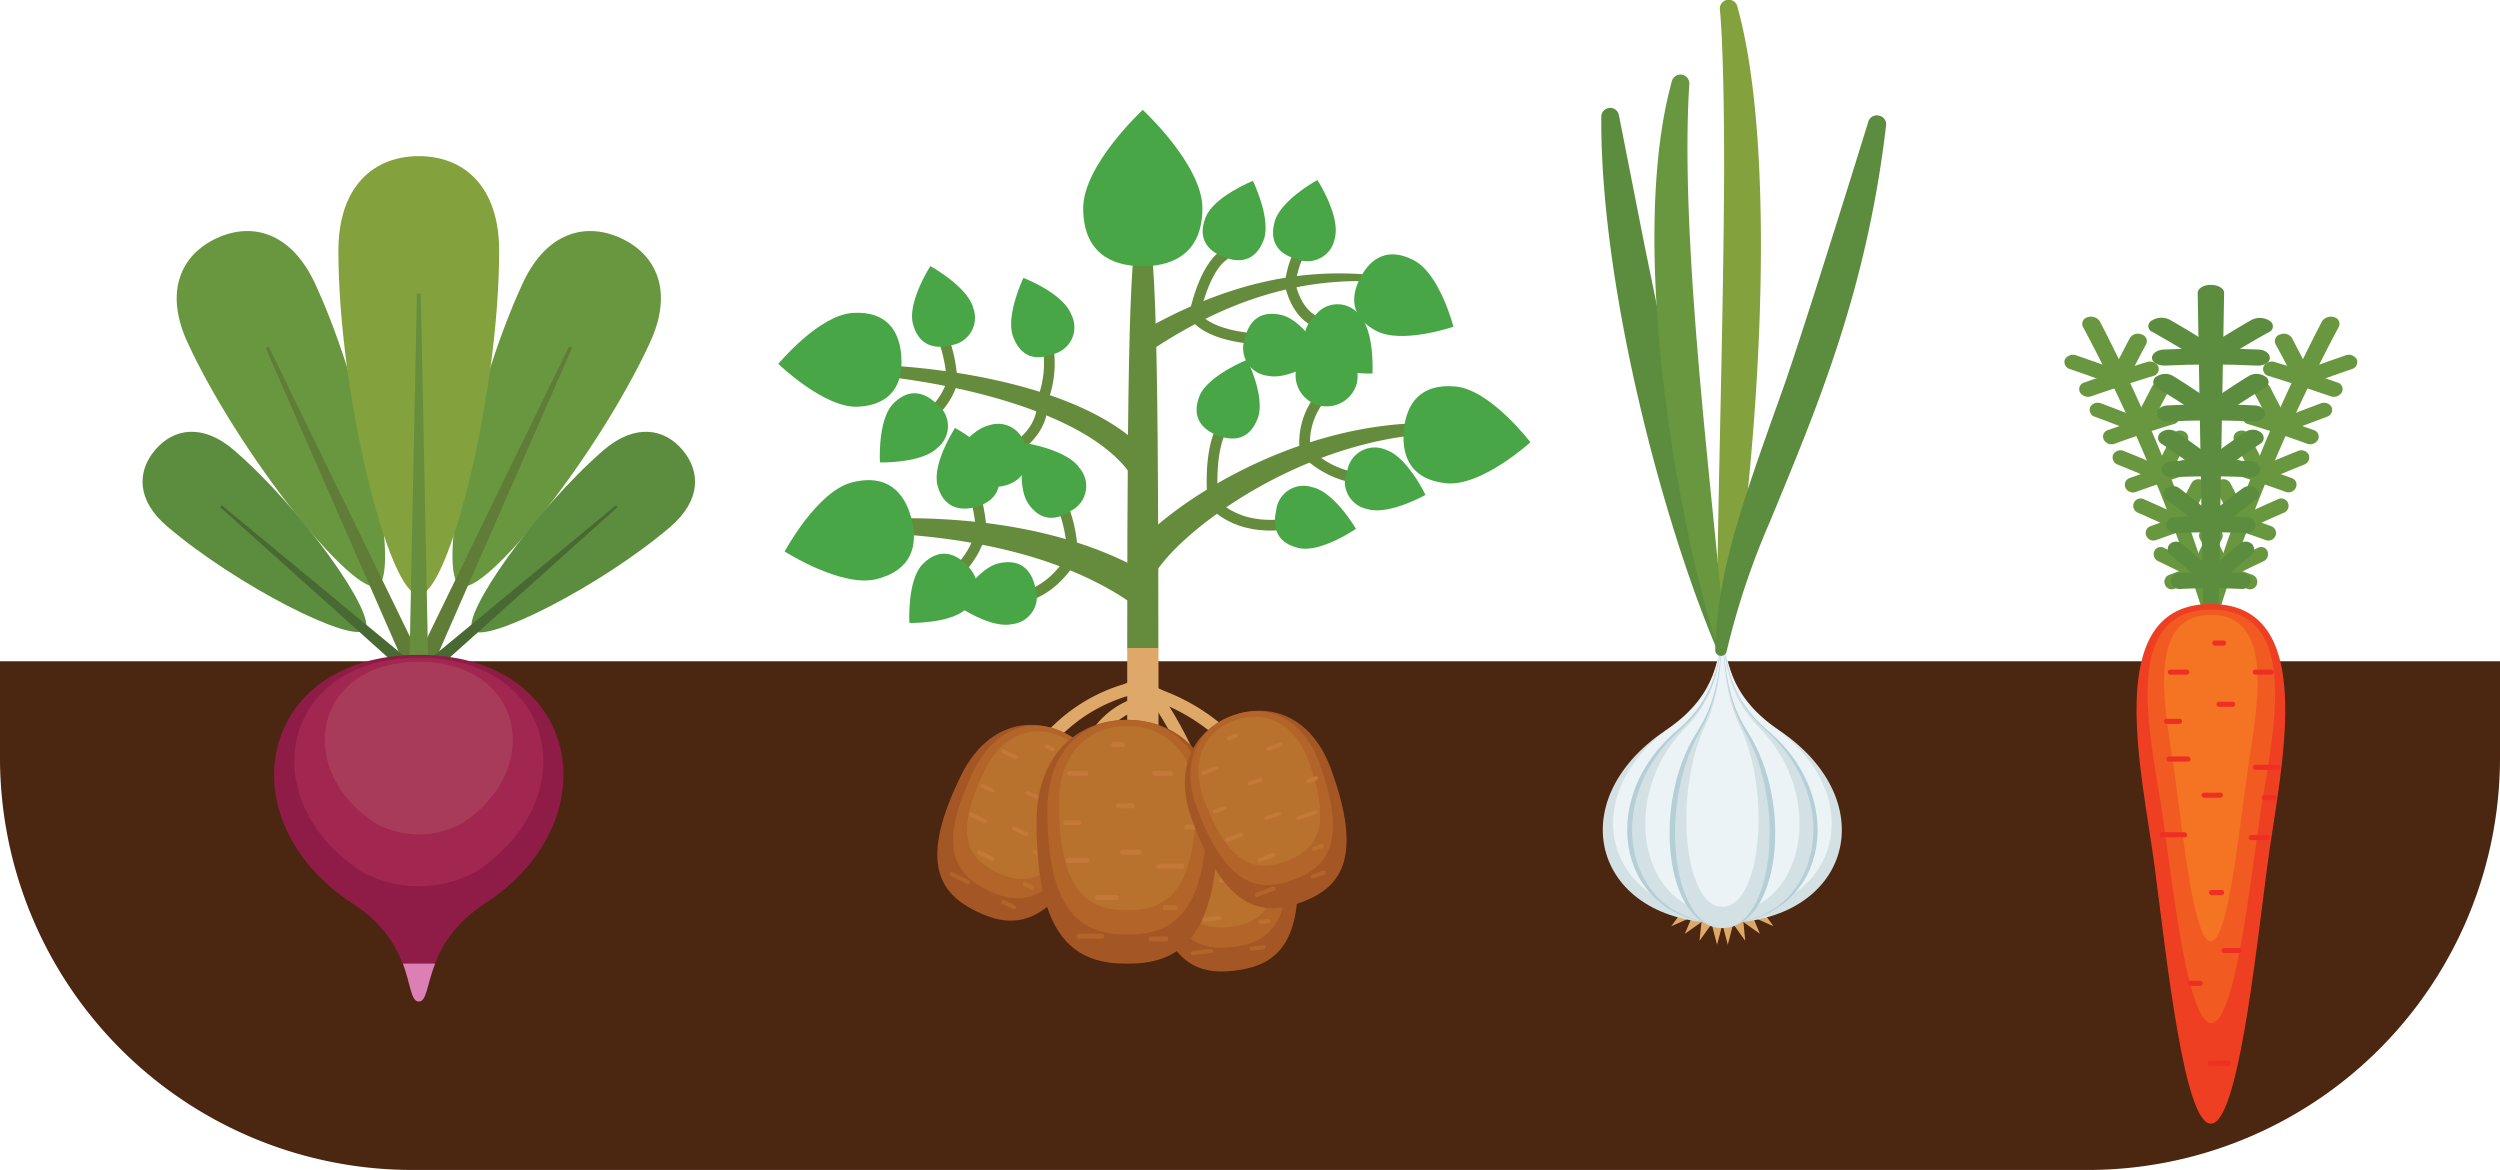
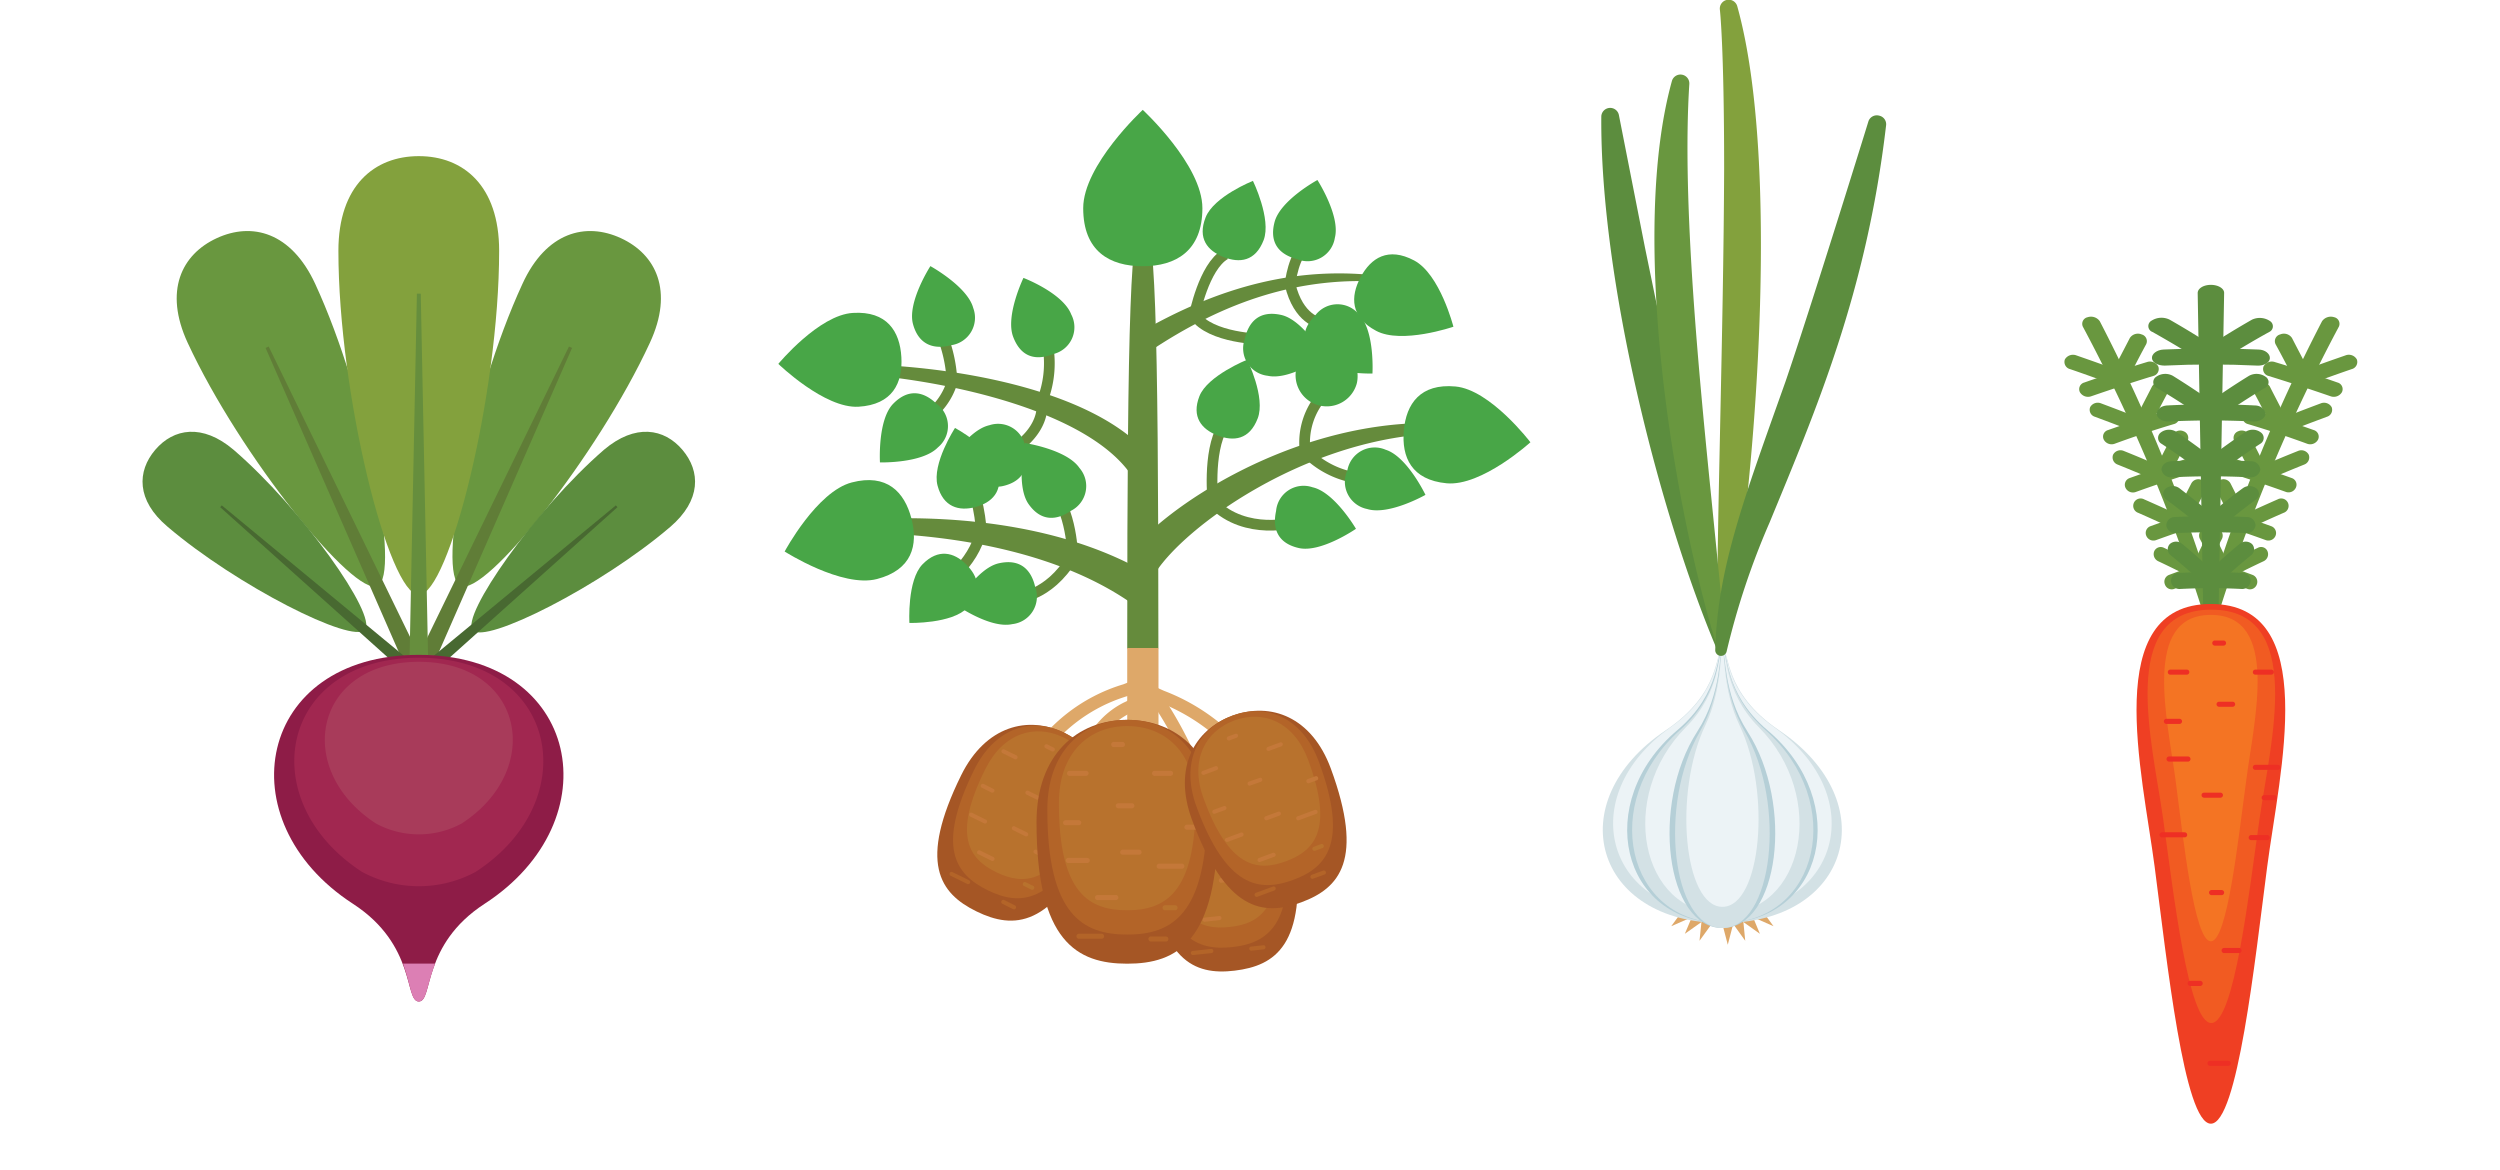
<svg xmlns="http://www.w3.org/2000/svg" viewBox="0 0 233.45 109.21">
  <defs>
    <style>.cls-1{fill:#4b2610;}.cls-2{fill:#658b3c;}.cls-3{fill:#dea869;}.cls-4{fill:#a55625;}.cls-5{fill:#b36428;}.cls-6{fill:#b8722d;}.cls-7{fill:#c47839;}.cls-8{fill:#48a647;}.cls-9{fill:none;stroke:#658b3c;stroke-miterlimit:10;}.cls-10{fill:#69973f;}.cls-11{fill:#607d37;}.cls-12{fill:#5c8d3e;}.cls-13{fill:#486931;}.cls-14{fill:#83a13d;}.cls-15{fill:#668e3d;}.cls-16{fill:#8e1c47;}.cls-17{fill:#dc7fb4;}.cls-18{fill:#a12750;}.cls-19{fill:#a83b5a;}.cls-20{fill:#d3e1e5;}.cls-21{fill:#ecf3f6;}.cls-22{fill:#b5cfd7;}.cls-23{fill:#ef3f23;}.cls-24{fill:#f15b22;}.cls-25{fill:#f47423;}.cls-26{fill:#ee2f24;}</style>
  </defs>
  <title>kitchen garden</title>
  <g id="Layer_2" data-name="Layer 2">
    <g id="Layer_1-2" data-name="Layer 1">
-       <path class="cls-1" d="M0,61.75H233.45a0,0,0,0,1,0,0v9a38.5,38.5,0,0,1-38.5,38.5H38.5A38.5,38.5,0,0,1,0,70.71v-9A0,0,0,0,1,0,61.75Z" />
      <path class="cls-2" d="M108.17,60.51l-1.45,2.63-1.46-2.63c0-31.56.33-39.92,1.46-39.92S108.17,29,108.17,60.51Z" />
      <rect class="cls-3" x="105.26" y="60.51" width="2.92" height="8.62" />
      <path class="cls-3" d="M96.73,71.72l-1-.64a16,16,0,0,1,9.17-7.18l1.44-.57.45,1.08c-.5.21-1,.4-1.48.58A14.92,14.92,0,0,0,96.73,71.72Z" />
      <path class="cls-3" d="M115.94,71.27a18.16,18.16,0,0,0-7.72-5.7l-1.3-.59.51-1.05c.41.2.82.38,1.27.58a19,19,0,0,1,8.15,6Z" />
      <path class="cls-3" d="M112.15,75.16a36.41,36.41,0,0,0-4.89-10c-.41-.66-.8-1.27-1.16-1.87l1-.6c.35.59.74,1.2,1.15,1.84a38.32,38.32,0,0,1,5,10.34Z" />
      <path class="cls-3" d="M102.29,70.08l-1.06-.49a7.85,7.85,0,0,1,3.74-4,2.78,2.78,0,0,0,1.23-1l1,.54a3.81,3.81,0,0,1-1.68,1.47A6.77,6.77,0,0,0,102.29,70.08Z" />
      <path class="cls-4" d="M102.19,78.5c-4,8.16-7.54,8.3-11,6.61s-5.46-4.56-1.43-12.73c2.27-4.59,6.23-5.62,9.65-3.93S104.46,73.9,102.19,78.5Z" />
      <path class="cls-5" d="M101.86,77.3c-3.54,7.19-6.64,7.31-9.65,5.82s-4.8-4-1.26-11.2c2-4.06,5.49-5,8.5-3.47S103.86,73.25,101.86,77.3Z" />
      <path class="cls-6" d="M101.3,76.45c-3,6.15-5.68,6.25-8.26,5S88.93,78,92,71.84c1.71-3.46,4.69-4.23,7.27-3S103,73,101.3,76.45Z" />
      <path class="cls-7" d="M94.75,70.89l-1.13-.56a.2.2,0,0,1-.09-.25.19.19,0,0,1,.26-.09l1.13.55a.2.2,0,0,1,.08.26A.18.18,0,0,1,94.75,70.89Z" />
      <path class="cls-7" d="M96.78,74.65l-.92-.45a.2.2,0,0,1-.09-.26.19.19,0,0,1,.26-.09l.92.45a.19.19,0,0,1,.09.26A.19.19,0,0,1,96.78,74.65Z" />
      <path class="cls-7" d="M95.71,78.07l-1.12-.56a.2.2,0,0,1-.09-.25.19.19,0,0,1,.26-.09l1.12.55A.21.21,0,0,1,96,78,.21.21,0,0,1,95.71,78.07Z" />
      <path class="cls-7" d="M92.59,80.38l-1.25-.62a.18.18,0,0,1-.08-.25.19.19,0,0,1,.26-.09l1.24.61a.19.19,0,0,1,.09.26A.19.19,0,0,1,92.59,80.38Z" />
      <path class="cls-7" d="M100.52,73.74l-1.09-.54a.19.19,0,0,1-.09-.26.19.19,0,0,1,.26-.08l1.09.53a.2.2,0,0,1,.09.26A.19.19,0,0,1,100.52,73.74Z" />
      <path class="cls-7" d="M100.5,78.31,99.82,78a.21.21,0,0,1-.09-.26.21.21,0,0,1,.26-.09l.68.34a.19.19,0,0,1,.09.26A.2.2,0,0,1,100.5,78.31Z" />
      <path class="cls-6" d="M96.3,83.07l-.68-.34a.19.19,0,0,1-.09-.26.19.19,0,0,1,.26-.08l.68.33a.19.19,0,0,1,.09.26A.19.19,0,0,1,96.3,83.07Z" />
      <path class="cls-7" d="M98.22,70.16l-.59-.3a.19.19,0,0,1-.09-.25.19.19,0,0,1,.26-.09l.59.29a.19.19,0,0,1,.09.26A.21.21,0,0,1,98.22,70.16Z" />
      <path class="cls-7" d="M91.89,76.88l-1.29-.63a.21.21,0,0,1-.09-.26.19.19,0,0,1,.26-.09l1.29.64a.19.19,0,0,1,.09.26A.19.19,0,0,1,91.89,76.88Z" />
      <path class="cls-7" d="M92.58,74l-.89-.44a.19.19,0,0,1-.09-.26.21.21,0,0,1,.26-.09l.89.45a.18.18,0,0,1,.09.25A.19.19,0,0,1,92.58,74Z" />
      <path class="cls-7" d="M98.16,80.47l-1.55-.77a.18.18,0,0,1-.08-.25.19.19,0,0,1,.26-.09l1.54.76a.2.2,0,0,1,.09.26A.21.21,0,0,1,98.16,80.47Z" />
      <path class="cls-5" d="M90.32,82.54l-1.55-.76a.19.19,0,0,1-.08-.26.18.18,0,0,1,.25-.08l1.55.76a.21.21,0,0,1,.09.26A.2.2,0,0,1,90.32,82.54Z" />
      <path class="cls-5" d="M94.61,84.9l-1-.5a.19.19,0,0,1-.09-.26.19.19,0,0,1,.26-.09l1,.5a.2.2,0,0,1,.08.26A.19.19,0,0,1,94.61,84.9Z" />
      <path class="cls-4" d="M121,79.18c1,9.06-1.91,11-5.71,11.46s-7-.92-8-10c-.55-5.1,2.23-8.09,6-8.5S120.43,74.08,121,79.18Z" />
      <path class="cls-5" d="M120.06,78.35c.86,8-1.69,9.73-5,10.09s-6.2-.82-7.06-8.79c-.49-4.49,2-7.12,5.31-7.48S119.58,73.86,120.06,78.35Z" />
      <path class="cls-6" d="M119.13,77.93c.74,6.82-1.44,8.32-4.3,8.63s-5.31-.69-6-7.51c-.42-3.85,1.68-6.09,4.54-6.4S118.72,74.09,119.13,77.93Z" />
      <path class="cls-7" d="M110.62,76.75l-1.25.14a.19.19,0,0,1-.21-.17.19.19,0,0,1,.17-.21l1.25-.14a.2.2,0,0,1,.21.17A.19.19,0,0,1,110.62,76.75Z" />
      <path class="cls-7" d="M114.35,78.84l-1,.11a.19.19,0,0,1-.21-.17.2.2,0,0,1,.17-.22l1-.11a.19.19,0,0,1,.21.17A.19.19,0,0,1,114.35,78.84Z" />
      <path class="cls-7" d="M115.28,82.29l-1.24.14a.19.19,0,0,1-.21-.17A.2.2,0,0,1,114,82l1.23-.13a.2.2,0,0,1,.22.17A.19.19,0,0,1,115.28,82.29Z" />
      <path class="cls-7" d="M113.89,85.92l-1.38.15a.2.2,0,0,1-.22-.17.19.19,0,0,1,.17-.21l1.39-.15a.18.18,0,0,1,.21.17A.2.2,0,0,1,113.89,85.92Z" />
      <path class="cls-7" d="M117,76.06l-1.21.13a.19.19,0,1,1,0-.38l1.21-.13a.19.19,0,1,1,0,.38Z" />
      <path class="cls-7" d="M119.46,79.93l-.76.08a.19.19,0,0,1-.21-.17.18.18,0,0,1,.17-.21l.75-.09a.21.21,0,0,1,.22.17A.2.2,0,0,1,119.46,79.93Z" />
-       <path class="cls-6" d="M118.46,86.2l-.76.08a.19.19,0,0,1-.21-.17.2.2,0,0,1,.17-.21l.76-.08a.19.19,0,0,1,.21.17A.19.19,0,0,1,118.46,86.2Z" />
      <path class="cls-7" d="M113.16,74.27l-.66.07a.19.19,0,0,1-.21-.17.19.19,0,0,1,.17-.21l.66-.07a.18.18,0,0,1,.21.17A.2.2,0,0,1,113.16,74.27Z" />
      <path class="cls-7" d="M111.42,83.34,110,83.5a.2.2,0,0,1-.21-.17.2.2,0,0,1,.17-.22l1.43-.15a.19.19,0,0,1,.21.17A.19.19,0,0,1,111.42,83.34Z" />
      <path class="cls-7" d="M110.47,80.56l-1,.1a.19.19,0,0,1-.21-.17.19.19,0,0,1,.17-.21l1-.11a.19.19,0,0,1,.21.17A.2.2,0,0,1,110.47,80.56Z" />
      <path class="cls-7" d="M118.63,83l-1.71.18a.19.19,0,0,1-.21-.17.19.19,0,0,1,.17-.21l1.71-.19a.19.19,0,0,1,.21.17A.19.19,0,0,1,118.63,83Z" />
      <path class="cls-5" d="M113.13,89l-1.71.18a.2.2,0,0,1-.22-.17.19.19,0,0,1,.18-.21l1.71-.19a.2.2,0,0,1,.21.17A.2.2,0,0,1,113.13,89Z" />
      <path class="cls-5" d="M118,88.65l-1.13.12a.19.19,0,0,1-.21-.17.19.19,0,0,1,.17-.21l1.13-.12a.18.18,0,0,1,.21.17A.19.19,0,0,1,118,88.65Z" />
      <path class="cls-4" d="M113.72,76.77c0,11.16-3.79,13.22-8.46,13.22s-8.47-2.06-8.47-13.22c0-6.28,3.79-9.55,8.47-9.55S113.72,70.49,113.72,76.77Z" />
      <path class="cls-5" d="M112.71,75.63c0,9.83-3.33,11.64-7.45,11.64S97.8,85.46,97.8,75.63c0-5.53,3.34-8.41,7.46-8.41S112.71,70.1,112.71,75.63Z" />
      <path class="cls-6" d="M111.64,75c0,8.41-2.86,10-6.38,10s-6.38-1.54-6.38-10c0-4.74,2.85-7.2,6.38-7.2S111.64,70.26,111.64,75Z" />
      <path class="cls-7" d="M101.41,72.45H99.87a.23.23,0,0,1-.23-.24.23.23,0,0,1,.23-.23h1.54a.23.23,0,0,1,.24.23A.24.24,0,0,1,101.41,72.45Z" />
      <path class="cls-7" d="M105.69,75.48h-1.26a.24.24,0,0,1-.24-.24.23.23,0,0,1,.24-.23h1.26a.23.23,0,0,1,.24.23A.24.24,0,0,1,105.69,75.48Z" />
      <path class="cls-7" d="M106.36,79.81h-1.52a.23.23,0,0,1-.24-.23.24.24,0,0,1,.24-.24h1.52a.24.24,0,0,1,.24.24A.23.23,0,0,1,106.36,79.81Z" />
      <path class="cls-7" d="M104.19,84.05h-1.7a.24.24,0,0,1-.24-.24.23.23,0,0,1,.24-.23h1.7a.23.23,0,0,1,.24.23A.24.24,0,0,1,104.19,84.05Z" />
      <path class="cls-7" d="M109.3,72.45h-1.49a.23.23,0,0,1-.23-.24.23.23,0,0,1,.23-.23h1.49a.23.23,0,0,1,.24.23A.24.24,0,0,1,109.3,72.45Z" />
      <path class="cls-7" d="M111.76,77.48h-.93a.23.23,0,0,1-.23-.24.23.23,0,0,1,.23-.23h.93a.23.23,0,0,1,.24.23A.24.24,0,0,1,111.76,77.48Z" />
      <path class="cls-6" d="M109.73,85h-.94a.23.23,0,0,1-.23-.23.23.23,0,0,1,.23-.24h.94a.23.23,0,0,1,.23.24A.23.23,0,0,1,109.73,85Z" />
      <path class="cls-7" d="M104.84,69.76H104a.24.24,0,1,1,0-.48h.81a.24.24,0,0,1,0,.48Z" />
      <path class="cls-7" d="M101.52,80.59H99.76a.24.24,0,0,1,0-.48h1.76a.24.24,0,1,1,0,.48Z" />
      <path class="cls-7" d="M100.73,77.06H99.51a.23.23,0,0,1-.24-.23.24.24,0,0,1,.24-.24h1.22a.24.24,0,0,1,.24.24A.23.23,0,0,1,100.73,77.06Z" />
      <path class="cls-7" d="M110.36,81.12h-2.11a.23.23,0,0,1-.24-.23.24.24,0,0,1,.24-.24h2.11a.24.24,0,0,1,.24.24A.23.23,0,0,1,110.36,81.12Z" />
      <path class="cls-5" d="M102.87,87.66h-2.11a.23.23,0,0,1-.24-.23.24.24,0,0,1,.24-.24h2.11a.23.23,0,0,1,.23.24A.23.23,0,0,1,102.87,87.66Z" />
      <path class="cls-5" d="M108.87,87.92h-1.39a.24.24,0,0,1-.24-.24.23.23,0,0,1,.24-.23h1.39a.23.23,0,0,1,.23.23A.23.23,0,0,1,108.87,87.92Z" />
      <path class="cls-4" d="M124.27,71.76c3.14,8.54.82,11.18-2.76,12.5s-7.07.81-10.21-7.73c-1.77-4.82.21-8.39,3.79-9.7S122.49,66.94,124.27,71.76Z" />
      <path class="cls-5" d="M123.17,71.17c2.77,7.52.72,9.85-2.43,11s-6.22.72-9-6.81c-1.56-4.24.19-7.38,3.34-8.54S121.61,66.93,123.17,71.17Z" />
      <path class="cls-6" d="M122.17,71c2.37,6.43.62,8.42-2.08,9.42s-5.32.61-7.69-5.83c-1.34-3.62.16-6.31,2.85-7.31S120.83,67.36,122.17,71Z" />
      <path class="cls-7" d="M113.62,71.91l-1.18.44a.19.19,0,0,1-.24-.12.18.18,0,0,1,.11-.24l1.18-.44a.19.19,0,0,1,.24.12A.18.18,0,0,1,113.62,71.91Z" />
      <path class="cls-7" d="M117.75,73l-1,.35a.18.18,0,0,1-.24-.11.19.19,0,0,1,.11-.25l1-.35a.18.18,0,0,1,.24.11A.19.19,0,0,1,117.75,73Z" />
      <path class="cls-7" d="M119.48,76.16l-1.16.43a.2.2,0,0,1-.25-.12.18.18,0,0,1,.11-.24l1.17-.43a.19.19,0,0,1,.25.11A.2.2,0,0,1,119.48,76.16Z" />
      <path class="cls-7" d="M119,80l-1.31.48a.19.19,0,0,1-.25-.11.21.21,0,0,1,.12-.25l1.3-.48a.2.2,0,0,1,.25.12A.18.18,0,0,1,119,80Z" />
      <path class="cls-7" d="M119.66,69.69l-1.14.42a.19.19,0,0,1-.25-.11.21.21,0,0,1,.12-.25l1.14-.42a.19.19,0,0,1,.25.11A.21.21,0,0,1,119.66,69.69Z" />
      <path class="cls-7" d="M123,72.85l-.71.26A.19.19,0,0,1,122,73a.2.2,0,0,1,.12-.25l.71-.26a.19.19,0,0,1,.25.11A.21.21,0,0,1,123,72.85Z" />
      <path class="cls-6" d="M123.52,79.18l-.71.26a.2.2,0,0,1-.25-.11.19.19,0,0,1,.11-.25l.72-.27a.2.2,0,0,1,.13.37Z" />
      <path class="cls-7" d="M115.48,68.89l-.62.23a.2.2,0,1,1-.13-.37l.62-.22a.19.19,0,0,1,.25.11A.21.21,0,0,1,115.48,68.89Z" />
      <path class="cls-7" d="M116,78.11l-1.35.5a.2.2,0,0,1-.25-.12.18.18,0,0,1,.12-.24l1.35-.5a.18.18,0,0,1,.24.11A.19.19,0,0,1,116,78.11Z" />
      <path class="cls-7" d="M114.4,75.64l-.94.34a.18.18,0,0,1-.24-.11.19.19,0,0,1,.11-.25l.94-.34a.19.19,0,0,1,.25.11A.21.21,0,0,1,114.4,75.64Z" />
      <path class="cls-7" d="M122.91,76l-1.61.59a.19.19,0,0,1-.25-.11.2.2,0,0,1,.11-.25l1.62-.6a.21.21,0,0,1,.25.12A.2.2,0,0,1,122.91,76Z" />
      <path class="cls-5" d="M119,83.15l-1.62.6a.2.2,0,0,1-.13-.37l1.62-.59a.18.18,0,0,1,.24.11A.19.19,0,0,1,119,83.15Z" />
      <path class="cls-5" d="M123.69,81.66l-1.07.39a.18.18,0,0,1-.24-.11.19.19,0,0,1,.11-.25l1.06-.39a.19.19,0,0,1,.25.11A.19.19,0,0,1,123.69,81.66Z" />
      <path class="cls-8" d="M112.28,19.44c0,4-2.49,5.42-5.57,5.42s-5.56-1.39-5.56-5.42,5.56-9.18,5.56-9.18S112.28,15.4,112.28,19.44Z" />
      <path class="cls-2" d="M105.48,51.69c3.19-4.21,14.85-12.15,27.78-12.19a.53.53,0,0,1,.52.51h0a.52.52,0,0,1-.49.52c-11.91.82-22.61,8.68-25.35,12.88Z" />
      <path class="cls-2" d="M105.87,44.72c-4.37-7.13-21.18-10-29.71-9.95a.35.35,0,0,1-.36-.33h0a.35.35,0,0,1,.33-.36c9.15-.54,26.48,1.52,31.84,9.28Z" />
      <path class="cls-2" d="M106.18,31.19c7.51-4.38,15.23-6.63,23.86-5.26a.23.23,0,0,1,.2.26h0a.24.24,0,0,1-.25.2c-8.46-.8-15.75,1.8-22.74,6.49Z" />
      <path class="cls-2" d="M106,56.57C99.28,51.72,89.7,50,81.32,49.76a.64.64,0,0,1-.64-.62h0a.65.65,0,0,1,.61-.67c8.94-.43,19,.82,26.51,5.47Z" />
      <path class="cls-8" d="M135.09,45.13c-3.28-.31-4.22-2.43-4-4.93s1.55-4.41,4.82-4.11,7,5.21,7,5.21S138.36,45.43,135.09,45.13Z" />
-       <path class="cls-8" d="M81.89,54.07c3.27-.85,3.87-3.16,3.22-5.65s-2.3-4.22-5.57-3.37-6.27,6.45-6.27,6.45S78.62,54.92,81.89,54.07Z" />
+       <path class="cls-8" d="M81.89,54.07c3.27-.85,3.87-3.16,3.22-5.65s-2.3-4.22-5.57-3.37-6.27,6.45-6.27,6.45S78.62,54.92,81.89,54.07" />
      <path class="cls-8" d="M79.65,29.22c3.17-.19,4.38,1.71,4.52,4.13s-.83,4.44-4,4.63-7.49-4-7.49-4S76.47,29.4,79.65,29.22Z" />
      <path class="cls-8" d="M128.5,30.89c-2.39-1.27-2.42-3.18-1.45-5s2.58-2.85,5-1.57,3.67,6.19,3.67,6.19S130.88,32.17,128.5,30.89Z" />
      <path class="cls-9" d="M88,31.38a13.19,13.19,0,0,1,.9,4.33,6.27,6.27,0,0,1-2.52,3.37" />
      <path class="cls-9" d="M97.72,31.67a9.61,9.61,0,0,1-.43,5.85c.26,2.45-2.17,4.33-3.05,4.6" />
      <path class="cls-9" d="M114.41,23.75c-2,1.17-2.88,5.68-2.88,5.68,1.5,2.19,6.32,2.24,6.32,2.24" />
      <path class="cls-9" d="M122.2,22.76c-1.45.84-1.73,3.79-1.73,3.79.78,3.31,2.8,3.61,2.8,3.61" />
      <path class="cls-9" d="M89.85,44.11c1.63,1.62,1.77,5.41,1.77,5.41-.65,3.26-4,5.44-4,5.44" />
      <path class="cls-9" d="M98,45.41c2.15,2.14,2.17,6.6,2.17,6.6-2.3,3.83-5.3,3.83-5.3,3.83" />
      <path class="cls-9" d="M114.2,39.81c-1.47,2.41-.92,7.19-.92,7.19,3.08,3.08,7.64,1.77,7.64,1.77" />
      <path class="cls-9" d="M123.52,36.89a6.66,6.66,0,0,0-1.65,5.23,8.47,8.47,0,0,0,5.6,2.6" />
      <path class="cls-8" d="M87.55,45.35c.53,2,2,2.41,3.53,2s2.63-1.44,2.1-3.48-4-3.91-4-3.91S87,43.31,87.55,45.35Z" />
      <path class="cls-8" d="M85.25,30.24c.53,2,2,2.41,3.53,2a2.59,2.59,0,0,0,2.1-3.48c-.53-2-4-3.91-4-3.91S84.72,28.2,85.25,30.24Z" />
      <path class="cls-8" d="M90.34,56.75c1.47-1.52,1-2.94-.13-4.06s-2.6-1.49-4.06,0-1.23,5.48-1.23,5.48S88.88,58.27,90.34,56.75Z" />
      <path class="cls-8" d="M87.59,41.77a2.57,2.57,0,0,0-.13-4.06c-1.16-1.12-2.6-1.5-4.06,0s-1.23,5.47-1.23,5.47S86.13,43.29,87.59,41.77Z" />
      <path class="cls-8" d="M94.53,58.28a2.58,2.58,0,0,0,2.14-3.45c-.35-1.57-1.34-2.69-3.4-2.23s-4,3.88-4,3.88S92.47,58.74,94.53,58.28Z" />
      <path class="cls-8" d="M93.64,45.39c2-.45,2.48-1.88,2.13-3.45a2.58,2.58,0,0,0-3.39-2.23c-2.06.46-4.06,3.88-4.06,3.88S91.58,45.85,93.64,45.39Z" />
      <path class="cls-8" d="M96,47c1.18,1.74,2.67,1.61,4,.7a2.58,2.58,0,0,0,.8-4c-1.18-1.74-5.1-2.33-5.1-2.33S94.85,45.22,96,47Z" />
      <path class="cls-8" d="M94.62,31.48c.77,2,2.24,2.17,3.74,1.58a2.57,2.57,0,0,0,1.67-3.7c-.77-2-4.46-3.41-4.46-3.41S93.85,29.52,94.62,31.48Z" />
      <path class="cls-8" d="M124.65,22.2a2.58,2.58,0,0,1-3.53,2c-1.56-.4-2.64-1.43-2.1-3.47s4-3.92,4-3.92S125.18,20.16,124.65,22.2Z" />
      <path class="cls-8" d="M126.69,35.83a2.91,2.91,0,0,1-5.63-1.47c.53-2,4-3.91,4-3.91S127.22,33.79,126.69,35.83Z" />
      <path class="cls-8" d="M122.73,33.46c-1.46-1.52-1-2.94.13-4.06a2.59,2.59,0,0,1,4.07,0c1.46,1.52,1.23,5.48,1.23,5.48S124.19,35,122.73,33.46Z" />
      <path class="cls-8" d="M127.66,47.53a2.59,2.59,0,0,1-1.84-3.62A2.59,2.59,0,0,1,129.4,42c2,.63,3.71,4.21,3.71,4.21S129.68,48.16,127.66,47.53Z" />
      <path class="cls-8" d="M118.38,35.09a2.58,2.58,0,0,1-2.14-3.45c.35-1.57,1.34-2.69,3.4-2.23s4,3.88,4,3.88S120.44,35.55,118.38,35.09Z" />
      <path class="cls-8" d="M121.3,51.18c-2.06-.46-2.48-1.89-2.14-3.46a2.58,2.58,0,0,1,3.4-2.22c2.06.45,4.06,3.88,4.06,3.88S123.36,51.63,121.3,51.18Z" />
      <path class="cls-8" d="M118,22.42c-.77,2-2.25,2.17-3.75,1.58s-2.44-1.74-1.67-3.7S117,16.89,117,16.89,118.74,20.46,118,22.42Z" />
      <path class="cls-8" d="M117.44,39.08c-.77,2-2.25,2.16-3.75,1.58S111.25,38.92,112,37s4.46-3.41,4.46-3.41S118.21,37.12,117.44,39.08Z" />
      <path class="cls-10" d="M29.43,26.5c4.9,10.6,8,27.19,5.82,28.22S22.43,42.6,17.52,32c-2.23-4.83-.57-8.24,2.72-9.76S27.19,21.67,29.43,26.5Z" />
      <polygon class="cls-11" points="25.09 32.36 39.13 61.2 37.67 61.87 24.8 32.49 25.09 32.36" />
      <path class="cls-12" d="M21.81,42c6.39,5.5,13.43,15.46,12.27,16.81s-12-4.13-18.45-9.64C12.72,46.71,12.79,44,14.5,42S18.9,39.53,21.81,42Z" />
      <polygon class="cls-13" points="20.71 47.19 38.56 61.94 37.81 62.82 20.56 47.36 20.71 47.19" />
      <path class="cls-10" d="M48.79,26.5C43.89,37.1,40.73,53.69,43,54.72S55.79,42.6,60.69,32c2.24-4.83.58-8.24-2.71-9.76S51,21.67,48.79,26.5Z" />
      <polygon class="cls-11" points="53.13 32.36 39.09 61.2 40.55 61.87 53.42 32.49 53.13 32.36" />
      <path class="cls-12" d="M56.4,42C50,47.54,43,57.5,44.14,58.85s12-4.13,18.44-9.64C65.5,46.71,65.42,44,63.72,42S59.32,39.53,56.4,42Z" />
      <polygon class="cls-13" points="57.51 47.19 39.65 61.94 40.41 62.82 57.66 47.36 57.51 47.19" />
      <path class="cls-14" d="M46.61,23.42c0,13.37-4.69,32.13-7.5,32.13S31.6,36.79,31.6,23.42c0-6.09,3.36-8.84,7.51-8.84S46.61,17.33,46.61,23.42Z" />
      <polygon class="cls-15" points="39.29 27.42 40.03 64.14 38.19 64.14 38.93 27.42 39.29 27.42" />
      <path class="cls-16" d="M45.26,84.39c-5.93,3.85-4.79,9.13-6.15,9.13s-.22-5.28-6.16-9.13C21,76.63,24,61.15,39.11,61.15S57.2,76.63,45.26,84.39Z" />
      <path class="cls-17" d="M39.11,93.52c.73,0,.74-1.53,1.52-3.54h-3C38.37,92,38.37,93.52,39.11,93.52Z" />
      <path class="cls-18" d="M39.11,61.42c-13,0-15.58,13.32-5.3,20a11.19,11.19,0,0,0,10.6,0C54.69,74.74,52.09,61.42,39.11,61.42Z" />
      <path class="cls-19" d="M39.11,61.8c-9.8,0-11.77,10.06-4,15.1a8.41,8.41,0,0,0,8,0C50.87,71.86,48.91,61.8,39.11,61.8Z" />
-       <polygon class="cls-3" points="160.87 86.19 160.34 88.22 159.81 86.19 160.87 86.19" />
      <polygon class="cls-3" points="159.9 86.19 158.7 87.85 158.91 85.82 159.9 86.19" />
      <polygon class="cls-3" points="158.91 86.08 157.33 87.2 158.08 85.42 158.91 86.08" />
      <polygon class="cls-3" points="157.93 85.67 156.06 86.49 157.26 84.85 157.93 85.67" />
      <polygon class="cls-3" points="160.81 86.19 161.34 88.22 161.87 86.19 160.81 86.19" />
      <polygon class="cls-3" points="161.78 86.19 162.97 87.85 162.77 85.82 161.78 86.19" />
      <polygon class="cls-3" points="162.77 86.08 164.34 87.2 163.6 85.42 162.77 86.08" />
      <polygon class="cls-3" points="163.75 85.67 165.61 86.49 164.41 84.85 163.75 85.67" />
      <path class="cls-20" d="M166.13,68.19c-5.27-3.55-4.52-7.42-5.29-7.42s0,3.87-5.29,7.42c-10,6.71-6.6,18,5.29,18S176.08,74.9,166.13,68.19Z" />
      <path class="cls-21" d="M165.68,67.92c-4.82-3.42-4.13-7.15-4.84-7.15s0,3.73-4.85,7.15c-9.12,6.47-6,17.39,4.85,17.39S174.8,74.39,165.68,67.92Z" />
      <path class="cls-22" d="M165.05,68.19c-4.2-3.55-3.59-7.42-4.21-7.42s0,3.87-4.22,7.42c-7.94,6.71-5.26,18,4.22,18S173,74.9,165.05,68.19Z" />
      <path class="cls-20" d="M164.87,68.19c-4-3.55-3.44-7.42-4-7.42s0,3.87-4,7.42c-7.59,6.71-5,18,4,18S172.46,74.9,164.87,68.19Z" />
      <path class="cls-21" d="M164.25,67.92c-3.4-3.42-2.91-7.15-3.41-7.15s0,3.73-3.42,7.15c-6.43,6.47-4.26,17.39,3.42,17.39S170.68,74.39,164.25,67.92Z" />
      <path class="cls-22" d="M163.18,68.31c-2.33-3.61-2-7.54-2.34-7.54s0,3.93-2.35,7.54c-4.4,6.83-2.91,18.35,2.35,18.35S167.58,75.14,163.18,68.31Z" />
      <path class="cls-20" d="M162.93,68.31c-2.08-3.61-1.79-7.54-2.09-7.54s0,3.93-2.1,7.54c-3.94,6.83-2.61,18.35,2.1,18.35S166.87,75.14,162.93,68.31Z" />
      <path class="cls-21" d="M162.44,67.74c-1.6-3.34-1.37-7-1.6-7s0,3.63-1.6,7c-3,6.3-2,16.94,1.6,16.94S165.45,74,162.44,67.74Z" />
      <path class="cls-12" d="M160.25,60.46C155,48,149.41,26.19,149.53,10.86a.83.83,0,0,1,1.64-.13l2.43,12.35s7.64,37.11,7.64,37.08a.52.52,0,0,1-1,.3Z" />
      <path class="cls-14" d="M161,15.75c0-11.52-.4-14.88-.4-14.86A.83.83,0,0,1,162.23.6c4.11,14.74,1.72,45.07-1.07,60.19a.42.42,0,0,1-.83-.08C160.28,49.61,160.94,31.46,161,15.75Z" />
      <path class="cls-10" d="M160.33,60.39c-4.3-14-8.13-38.73-4.2-52.85a.83.83,0,0,1,1.62.29c-.71,11,.92,27.38,2.11,39.22,1.27,12.64,1.3,13.2,1.29,13.18a.42.42,0,0,1-.82.16Z" />
      <path class="cls-12" d="M176.12,11.73c-1.83,15.63-6.58,26.63-10.88,37.07a71,71,0,0,0-4,12,.54.54,0,0,1-1.07-.14c.21-7.64,2.74-14.27,6.55-25,2.22-6.44,7.77-24.37,7.76-24.35a.83.83,0,0,1,1-.51A.82.82,0,0,1,176.12,11.73Z" />
      <path class="cls-10" d="M206.53,57.19a.7.7,0,0,1-.41-.87A154.89,154.89,0,0,1,216.83,30a1,1,0,0,1,1.13-.38.63.63,0,0,1,.44.89,156.69,156.69,0,0,0-11.06,26.23A.63.63,0,0,1,206.53,57.19Z" />
      <path class="cls-10" d="M214.76,36h0a.74.74,0,0,1-.44-.37c-.59-1.16-1.19-2.33-1.83-3.49a.65.65,0,0,1,.43-.91.9.9,0,0,1,1.11.34c.51,1,1,1.91,1.48,2.87,1.15-.43,2.32-.84,3.5-1.25a.86.86,0,0,1,1.07.37.69.69,0,0,1-.48.91c-1.43.49-2.84,1-4.22,1.51A.94.94,0,0,1,214.76,36Z" />
      <path class="cls-10" d="M217.62,37c-1.89-.65-3.82-1.29-5.77-1.89a.67.67,0,0,1-.48-.89.88.88,0,0,1,1.06-.41q3,.91,5.85,1.91a.64.64,0,0,1,.41.9A.88.88,0,0,1,217.62,37Z" />
      <path class="cls-10" d="M212.71,40.5h0a.72.72,0,0,1-.43-.35c-.57-1.16-1.17-2.32-1.79-3.48a.66.66,0,0,1,.39-.92.87.87,0,0,1,1.07.33c.5,1,1,1.91,1.45,2.86,1.1-.44,2.21-.86,3.33-1.28a.82.82,0,0,1,1,.36.68.68,0,0,1-.45.9c-1.36.51-2.7,1-4,1.56A.8.8,0,0,1,212.71,40.5Z" />
      <path class="cls-10" d="M215.45,41.44q-2.72-1-5.54-1.84a.66.66,0,0,1-.46-.88.81.81,0,0,1,1-.42c1.91.59,3.77,1.21,5.61,1.86a.64.64,0,0,1,.4.89A.83.83,0,0,1,215.45,41.44Z" />
      <path class="cls-10" d="M210.82,45h0a.68.68,0,0,1-.41-.35c-.57-1.16-1.16-2.31-1.77-3.46a.66.66,0,0,1,.37-.92.79.79,0,0,1,1,.32c.49.94,1,1.89,1.42,2.84,1-.45,2.09-.89,3.16-1.32a.78.78,0,0,1,1,.35.71.71,0,0,1-.42.92c-1.29.52-2.56,1.05-3.8,1.59A.78.78,0,0,1,210.82,45Z" />
      <path class="cls-10" d="M213.44,45.93q-2.59-.93-5.3-1.79a.68.68,0,0,1-.46-.87.76.76,0,0,1,.95-.44q2.75.87,5.37,1.81a.65.65,0,0,1,.39.89A.75.75,0,0,1,213.44,45.93Z" />
      <path class="cls-10" d="M209.08,49.55h0a.67.67,0,0,1-.39-.35c-.56-1.15-1.13-2.29-1.73-3.44a.67.67,0,0,1,.33-.93.75.75,0,0,1,1,.32c.48.94.94,1.88,1.4,2.83,1-.46,2-.91,3-1.35a.69.69,0,1,1,.55,1.26c-1.22.53-2.41,1.08-3.59,1.63A.69.69,0,0,1,209.08,49.55Z" />
      <path class="cls-10" d="M211.59,50.44c-1.66-.6-3.34-1.18-5.06-1.74a.68.68,0,0,1-.45-.87.7.7,0,0,1,.89-.44q2.63.84,5.13,1.75a.68.68,0,0,1,.39.89A.72.72,0,0,1,211.59,50.44Z" />
      <path class="cls-10" d="M207.51,54.1h0a.65.65,0,0,1-.38-.35c-.54-1.14-1.11-2.28-1.7-3.42a.68.68,0,0,1,.3-.93.68.68,0,0,1,.93.3c.48.94.93,1.88,1.38,2.82.92-.46,1.85-.92,2.81-1.37a.64.64,0,0,1,.89.33.72.72,0,0,1-.35.92c-1.15.54-2.28,1.1-3.38,1.66A.59.59,0,0,1,207.51,54.1Z" />
      <path class="cls-10" d="M209.89,55q-2.35-.88-4.82-1.7a.71.71,0,0,1-.44-.87.66.66,0,0,1,.85-.45q2.49.82,4.88,1.71a.69.69,0,0,1,.38.89A.68.68,0,0,1,209.89,55Z" />
      <path class="cls-10" d="M206.38,57.19a.71.71,0,0,0,.41-.87A155.72,155.72,0,0,0,196.08,30a1,1,0,0,0-1.13-.38.63.63,0,0,0-.45.89,155.92,155.92,0,0,1,11.07,26.23A.63.63,0,0,0,206.38,57.19Z" />
      <path class="cls-10" d="M198.15,36h0a.74.74,0,0,0,.44-.37c.59-1.16,1.19-2.33,1.82-3.49a.65.65,0,0,0-.42-.91.9.9,0,0,0-1.11.34c-.51,1-1,1.91-1.48,2.87-1.15-.43-2.32-.84-3.5-1.25a.88.88,0,0,0-1.08.37.69.69,0,0,0,.49.91c1.43.49,2.84,1,4.22,1.51A.94.94,0,0,0,198.15,36Z" />
      <path class="cls-10" d="M195.29,37c1.89-.65,3.81-1.29,5.77-1.89a.67.67,0,0,0,.48-.89.88.88,0,0,0-1.06-.41q-3,.91-5.85,1.91a.64.64,0,0,0-.41.9A.88.88,0,0,0,195.29,37Z" />
      <path class="cls-10" d="M200.2,40.5h0a.75.75,0,0,0,.43-.35c.57-1.16,1.17-2.32,1.79-3.48a.66.66,0,0,0-.39-.92.87.87,0,0,0-1.07.33c-.5,1-1,1.91-1.45,2.86-1.1-.44-2.21-.86-3.33-1.28a.81.81,0,0,0-1,.36.68.68,0,0,0,.45.9c1.36.51,2.7,1,4,1.56A.8.8,0,0,0,200.2,40.5Z" />
      <path class="cls-10" d="M197.46,41.44q2.72-1,5.54-1.84a.66.66,0,0,0,.46-.88.81.81,0,0,0-1-.42q-2.86.89-5.61,1.86a.63.63,0,0,0-.4.89A.83.83,0,0,0,197.46,41.44Z" />
      <path class="cls-10" d="M202.09,45h0a.68.68,0,0,0,.41-.35c.57-1.16,1.16-2.31,1.77-3.46a.66.66,0,0,0-.37-.92.79.79,0,0,0-1,.32c-.49.94-1,1.89-1.43,2.84q-1.55-.68-3.15-1.32a.78.78,0,0,0-1,.35.71.71,0,0,0,.42.92c1.29.52,2.56,1.05,3.8,1.59A.78.78,0,0,0,202.09,45Z" />
      <path class="cls-10" d="M199.47,45.93q2.59-.93,5.3-1.79a.68.68,0,0,0,.46-.87.77.77,0,0,0-1-.44q-2.73.87-5.36,1.81a.66.66,0,0,0-.4.89A.77.77,0,0,0,199.47,45.93Z" />
      <path class="cls-10" d="M203.83,49.55h0a.67.67,0,0,0,.39-.35c.56-1.15,1.13-2.29,1.73-3.44a.67.67,0,0,0-.33-.93.75.75,0,0,0-1,.32c-.48.94-.95,1.88-1.4,2.83-1-.46-2-.91-3-1.35a.69.69,0,1,0-.55,1.26c1.21.53,2.41,1.08,3.58,1.63A.72.72,0,0,0,203.83,49.55Z" />
      <path class="cls-10" d="M201.32,50.44c1.66-.6,3.34-1.18,5.06-1.74a.69.69,0,0,0,.45-.87.71.71,0,0,0-.9-.44q-2.61.84-5.13,1.75a.67.67,0,0,0-.38.89A.72.72,0,0,0,201.32,50.44Z" />
      <path class="cls-10" d="M205.4,54.1h0a.65.65,0,0,0,.38-.35c.54-1.14,1.11-2.28,1.7-3.42a.69.69,0,0,0-.3-.93.68.68,0,0,0-.93.3q-.72,1.41-1.38,2.82c-.92-.46-1.85-.92-2.81-1.37a.66.66,0,0,0-.9.33.73.73,0,0,0,.36.92c1.15.54,2.27,1.1,3.38,1.66A.59.59,0,0,0,205.4,54.1Z" />
      <path class="cls-10" d="M203,55q2.37-.88,4.83-1.7a.71.71,0,0,0,.44-.87.66.66,0,0,0-.85-.45q-2.49.82-4.89,1.71a.68.68,0,0,0-.37.89A.67.67,0,0,0,203,55Z" />
      <path class="cls-12" d="M206.45,58.47a.73.73,0,0,1-.7-.75q-.27-15.18-.53-30.36c0-.42.54-.76,1.23-.76s1.25.34,1.24.76q-.27,15.18-.53,30.36A.74.74,0,0,1,206.45,58.47Z" />
      <path class="cls-12" d="M206.45,34h0a1.46,1.46,0,0,1-.79-.22Q203.44,32.37,201,31a.58.58,0,0,1-.08-1.06,1.71,1.71,0,0,1,1.68-.09q2,1.14,3.84,2.34,1.86-1.2,3.85-2.34A1.71,1.71,0,0,1,212,30,.58.58,0,0,1,211.9,31q-2.43,1.34-4.65,2.79A1.47,1.47,0,0,1,206.45,34Z" />
      <path class="cls-12" d="M210.78,34.14c-2.88-.14-5.77-.14-8.65,0-.61,0-1.14-.27-1.18-.68s.45-.79,1.08-.82q4.42-.21,8.85,0c.63,0,1.11.4,1.08.82S211.39,34.17,210.78,34.14Z" />
      <path class="cls-12" d="M206.45,39.26h0a1.23,1.23,0,0,1-.72-.22c-1.37-1-2.8-1.91-4.29-2.8a.6.6,0,0,1-.09-1.06,1.47,1.47,0,0,1,1.56-.08c1.22.76,2.41,1.54,3.54,2.35,1.14-.81,2.32-1.59,3.55-2.35a1.47,1.47,0,0,1,1.56.08.6.6,0,0,1-.09,1.06c-1.49.89-2.92,1.83-4.29,2.8A1.24,1.24,0,0,1,206.45,39.26Z" />
      <path class="cls-12" d="M210.42,39.36c-2.64-.13-5.29-.13-7.93,0-.57,0-1.06-.28-1.09-.7s.4-.77,1-.8a78.93,78.93,0,0,1,8.14,0c.59,0,1,.39,1,.8S211,39.38,210.42,39.36Z" />
      <path class="cls-12" d="M206.45,44.48h0a1.09,1.09,0,0,1-.66-.22q-1.86-1.45-3.93-2.81a.63.63,0,0,1-.09-1.06,1.27,1.27,0,0,1,1.43-.08c1.13.77,2.22,1.55,3.25,2.36,1-.81,2.13-1.59,3.26-2.36a1.25,1.25,0,0,1,1.42.08.63.63,0,0,1-.08,1.06q-2.07,1.35-3.93,2.81A1.1,1.1,0,0,1,206.45,44.48Z" />
      <path class="cls-12" d="M210.07,44.57q-3.62-.18-7.23,0a.9.9,0,0,1-1-.7c0-.41.37-.77.9-.8q3.7-.18,7.43,0a.85.85,0,0,1,.9.8A.9.9,0,0,1,210.07,44.57Z" />
      <path class="cls-12" d="M206.45,49.7h0a.94.94,0,0,1-.6-.22q-1.68-1.45-3.57-2.83a.65.65,0,0,1-.08-1,1.05,1.05,0,0,1,1.3-.07c1,.77,2,1.55,2.95,2.36,1-.81,1.93-1.59,3-2.36a1.05,1.05,0,0,1,1.3.07.65.65,0,0,1-.09,1q-1.87,1.38-3.57,2.83A.9.9,0,0,1,206.45,49.7Z" />
      <path class="cls-12" d="M209.72,49.78c-2.18-.1-4.35-.1-6.53,0a.83.83,0,0,1-.9-.7.79.79,0,0,1,.8-.8c2.24-.11,4.49-.11,6.73,0a.79.79,0,0,1,.8.8A.83.83,0,0,1,209.72,49.78Z" />
      <path class="cls-12" d="M206.45,54.92h0a.74.74,0,0,1-.53-.21q-1.5-1.47-3.21-2.85a.71.71,0,0,1-.09-1.06.88.88,0,0,1,1.17,0c.93.77,1.82,1.55,2.66,2.36.85-.81,1.74-1.59,2.67-2.36a.88.88,0,0,1,1.17,0,.71.71,0,0,1-.09,1.06q-1.71,1.38-3.21,2.85A.76.76,0,0,1,206.45,54.92Z" />
      <path class="cls-12" d="M209.36,55a56.3,56.3,0,0,0-5.81,0,.79.79,0,0,1-.82-.71.73.73,0,0,1,.71-.79q3-.15,6,0a.74.74,0,0,1,.72.79A.79.79,0,0,1,209.36,55Z" />
      <path class="cls-23" d="M211.71,80.93c-1.15,8.82-2.77,24-5.26,24s-4.1-15.2-5.25-24-5.07-24.53,5.25-24.53S212.86,72.1,211.71,80.93Z" />
      <path class="cls-24" d="M211,76.43c-1,7-2.37,19.1-4.51,19.1s-3.52-12.08-4.5-19.1-4.35-19.5,4.5-19.5S212,69.41,211,76.43Z" />
      <path class="cls-25" d="M209.76,72.82C209,78.36,208,87.9,206.45,87.9s-2.57-9.54-3.3-15.08-3.18-15.4,3.3-15.4S210.48,67.27,209.76,72.82Z" />
      <path class="cls-26" d="M204.2,63h-1.54a.23.23,0,0,1-.23-.24.23.23,0,0,1,.23-.23h1.54a.23.23,0,0,1,.24.23A.24.24,0,0,1,204.2,63Z" />
      <path class="cls-26" d="M208.48,66h-1.26a.24.24,0,0,1-.24-.24.23.23,0,0,1,.24-.23h1.26a.23.23,0,0,1,.24.23A.24.24,0,0,1,208.48,66Z" />
      <path class="cls-26" d="M207.34,74.49h-1.52a.24.24,0,0,1-.24-.24.23.23,0,0,1,.24-.23h1.52a.23.23,0,0,1,.24.23A.24.24,0,0,1,207.34,74.49Z" />
      <path class="cls-26" d="M208.07,99.53h-1.7a.24.24,0,0,1-.24-.24.23.23,0,0,1,.24-.23h1.7a.23.23,0,0,1,.24.23A.24.24,0,0,1,208.07,99.53Z" />
      <path class="cls-26" d="M212.09,63H210.6a.23.23,0,0,1-.23-.24.23.23,0,0,1,.23-.23h1.49a.23.23,0,0,1,.24.23A.24.24,0,0,1,212.09,63Z" />
      <path class="cls-26" d="M207.45,83.59h-.93a.24.24,0,0,1,0-.48h.93a.24.24,0,1,1,0,.48Z" />
      <path class="cls-26" d="M212.36,74.72h-.93a.23.23,0,0,1-.24-.23.24.24,0,0,1,.24-.24h.93a.24.24,0,0,1,.24.24A.23.23,0,0,1,212.36,74.72Z" />
      <path class="cls-26" d="M205.45,92.07h-.93a.24.24,0,0,1,0-.48h.93a.24.24,0,1,1,0,.48Z" />
      <path class="cls-26" d="M207.63,60.29h-.81a.24.24,0,0,1,0-.48h.81a.24.24,0,0,1,0,.48Z" />
      <path class="cls-26" d="M204.31,71.12h-1.76a.24.24,0,0,1,0-.48h1.76a.24.24,0,1,1,0,.48Z" />
      <path class="cls-26" d="M203.52,67.6H202.3a.24.24,0,0,1,0-.48h1.22a.24.24,0,0,1,0,.48Z" />
      <path class="cls-26" d="M212.71,71.89H210.6a.23.23,0,0,1-.23-.23.23.23,0,0,1,.23-.24h2.11a.24.24,0,0,1,.24.24A.23.23,0,0,1,212.71,71.89Z" />
      <path class="cls-26" d="M204,78.19h-2.11a.23.23,0,0,1-.24-.23.24.24,0,0,1,.24-.24H204a.24.24,0,0,1,.24.24A.23.23,0,0,1,204,78.19Z" />
      <path class="cls-26" d="M211.66,78.45h-1.39a.24.24,0,1,1,0-.47h1.39a.24.24,0,1,1,0,.47Z" />
      <path class="cls-26" d="M209.08,89h-1.39a.24.24,0,0,1,0-.48h1.39a.24.24,0,0,1,0,.48Z" />
    </g>
  </g>
</svg>